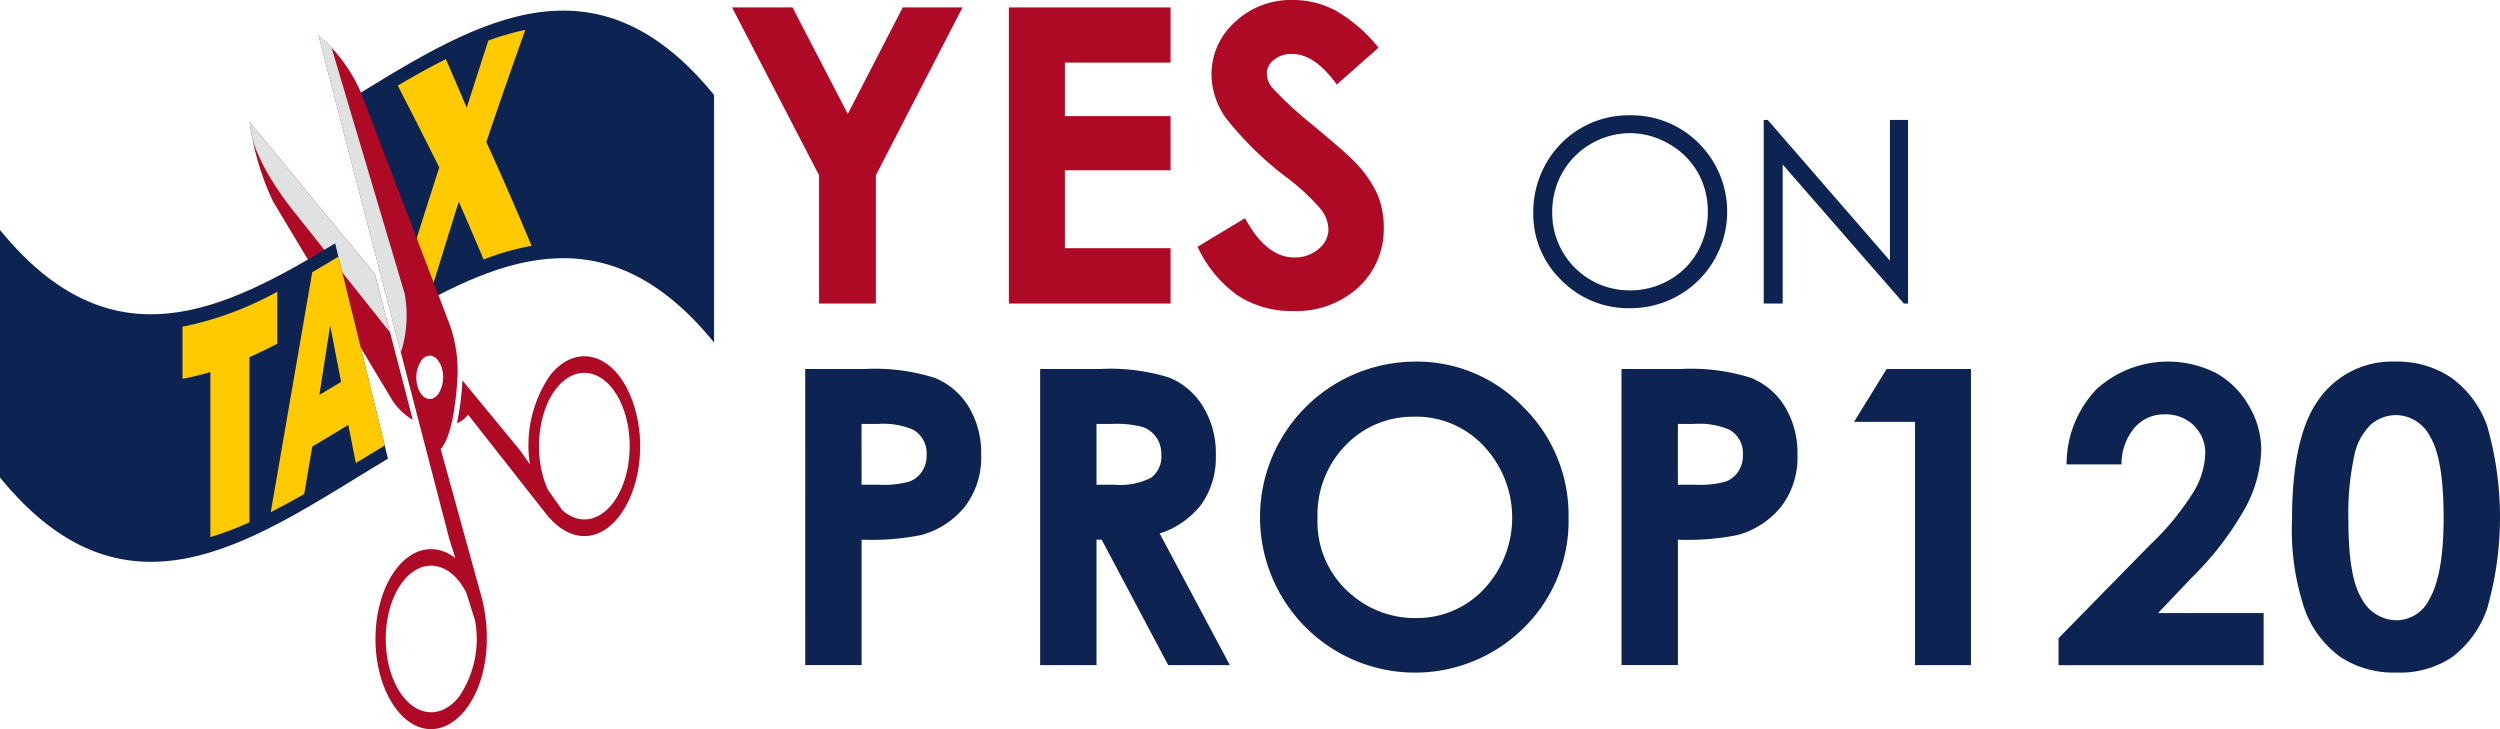
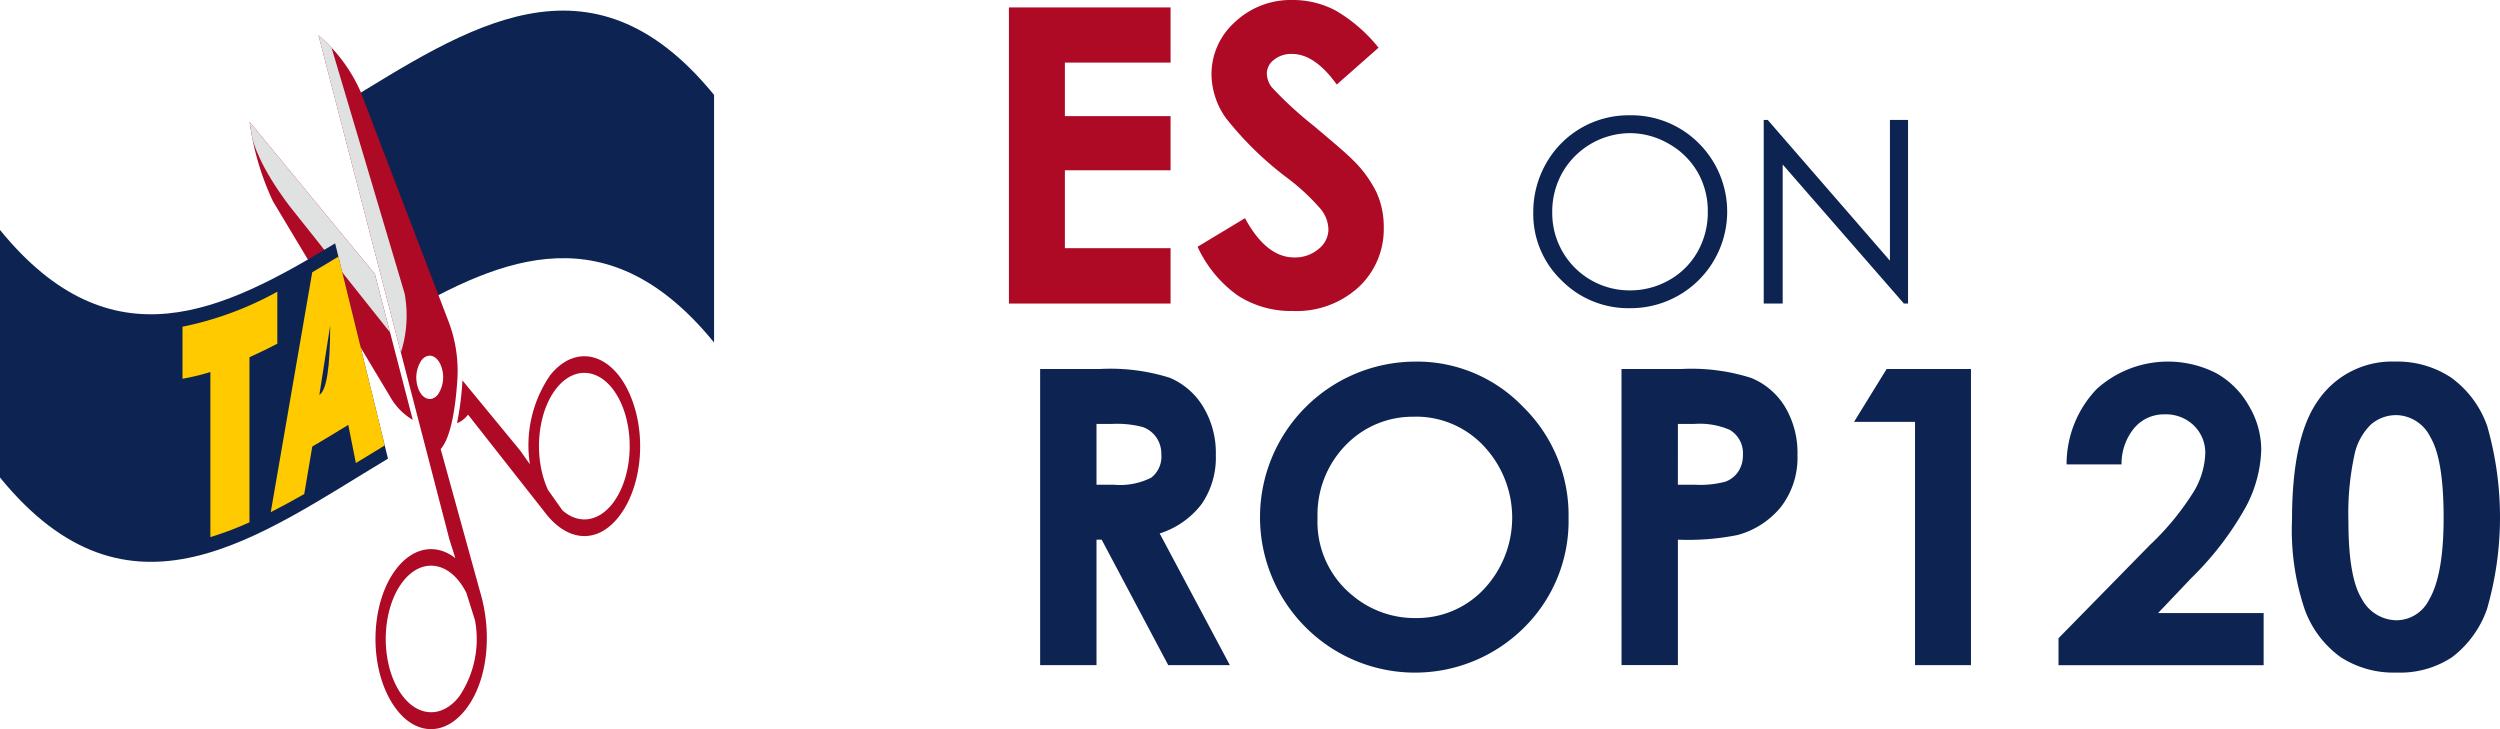
<svg xmlns="http://www.w3.org/2000/svg" id="logo" width="217.901" height="63.55" viewBox="0 0 217.901 63.55">
  <g id="Group_11" data-name="Group 11">
    <g id="Group_1" data-name="Group 1" transform="translate(63.804)">
-       <path id="Path_22" data-name="Path 22" d="M2020.62,268.1h5.274l4.815,9.285,4.792-9.285h5.208l-7.553,14.633v11.177h-4.948V282.735Z" transform="translate(-2020.62 -267.453)" fill="#ae0925" />
      <path id="Path_23" data-name="Path 23" d="M2152.922,268.1h14.089v4.808H2157.8v4.667h9.211v4.72H2157.8v6.79h9.211v4.825h-14.089Z" transform="translate(-2128.788 -267.453)" fill="#ae0925" />
      <path id="Path_24" data-name="Path 24" d="M2258.821,268.7l-3.639,3.211q-1.917-2.667-3.9-2.667a2.374,2.374,0,0,0-1.582.518,1.507,1.507,0,0,0-.615,1.167,2,2,0,0,0,.439,1.228,33.288,33.288,0,0,0,3.6,3.316q2.812,2.351,3.41,2.965a10.286,10.286,0,0,1,2.118,2.886,7.207,7.207,0,0,1,.624,3.009,6.9,6.9,0,0,1-2.2,5.246,8.005,8.005,0,0,1-5.726,2.07,8.52,8.52,0,0,1-4.8-1.351,10.674,10.674,0,0,1-3.5-4.246l4.13-2.491q1.863,3.421,4.288,3.421a3.156,3.156,0,0,0,2.126-.737,2.191,2.191,0,0,0,.861-1.7,2.937,2.937,0,0,0-.65-1.754,18.782,18.782,0,0,0-2.865-2.685,28.9,28.9,0,0,1-5.449-5.307,6.743,6.743,0,0,1-1.23-3.729,6.1,6.1,0,0,1,2.047-4.606,7.1,7.1,0,0,1,5.05-1.921,7.97,7.97,0,0,1,3.68.895A13.414,13.414,0,0,1,2258.821,268.7Z" transform="translate(-2202.472 -264.543)" fill="#ae0925" />
      <path id="Path_25" data-name="Path 25" d="M2411.784,319.639a8.3,8.3,0,0,1,6.086,2.426,8.414,8.414,0,0,1-5.956,14.385,8.193,8.193,0,0,1-6.01-2.437,8.013,8.013,0,0,1-2.45-5.9,8.527,8.527,0,0,1,1.116-4.276,8.243,8.243,0,0,1,7.214-4.2Zm.071,1.556a6.834,6.834,0,0,0-5.853,3.42,6.934,6.934,0,0,0-.894,3.5,6.733,6.733,0,0,0,6.747,6.784,6.848,6.848,0,0,0,3.449-.9,6.472,6.472,0,0,0,2.474-2.472,6.947,6.947,0,0,0,.888-3.485,6.777,6.777,0,0,0-.888-3.447,6.634,6.634,0,0,0-2.5-2.466A6.768,6.768,0,0,0,2411.854,321.195Z" transform="translate(-2333.618 -309.589)" fill="#0d2452" />
      <path id="Path_26" data-name="Path 26" d="M2513.568,337.852V321.846h.348l10.653,12.269V321.846h1.578v16.006h-.359l-10.566-12.12v12.12Z" transform="translate(-2423.646 -311.393)" fill="#0d2452" />
    </g>
    <g id="Group_2" data-name="Group 2" transform="translate(70.183 31.513)">
-       <path id="Path_27" data-name="Path 27" d="M2055.59,440.856h5.211a17.155,17.155,0,0,1,6.1.781,6.2,6.2,0,0,1,2.947,2.527,7.8,7.8,0,0,1,1.079,4.185,7.027,7.027,0,0,1-1.412,4.492,7.327,7.327,0,0,1-3.834,2.491,22.02,22.02,0,0,1-5.176.4v10.931h-4.913Zm4.913,10.089h1.562a8.436,8.436,0,0,0,2.562-.264,2.277,2.277,0,0,0,1.131-.871,2.555,2.555,0,0,0,.413-1.47,2.35,2.35,0,0,0-1.158-2.183,6.6,6.6,0,0,0-3.123-.511H2060.5Z" transform="translate(-2055.59 -440.207)" fill="#0d2452" />
      <path id="Path_28" data-name="Path 28" d="M2167.837,440.856h5.205a17.211,17.211,0,0,1,6.09.763,6.242,6.242,0,0,1,2.918,2.535,7.768,7.768,0,0,1,1.1,4.193,7.145,7.145,0,0,1-1.219,4.255,7.4,7.4,0,0,1-3.675,2.588l6.114,11.475H2179l-5.8-10.931h-.45v10.931h-4.913Zm4.913,10.089h1.539a6.012,6.012,0,0,0,3.227-.616,2.312,2.312,0,0,0,.883-2.042,2.5,2.5,0,0,0-.437-1.47,2.425,2.425,0,0,0-1.172-.9,8.878,8.878,0,0,0-2.694-.273h-1.347Z" transform="translate(-2147.361 -440.207)" fill="#0d2452" />
      <path id="Path_29" data-name="Path 29" d="M2286.723,437.3a12.817,12.817,0,0,1,9.419,3.966,13.2,13.2,0,0,1,3.942,9.668,13.048,13.048,0,0,1-3.889,9.563,13.475,13.475,0,0,1-19.093-.105,13.562,13.562,0,0,1,9.621-23.09Zm-.052,4.808a8.1,8.1,0,0,0-6.025,2.491,8.676,8.676,0,0,0-2.441,6.334,8.254,8.254,0,0,0,3.074,6.773,8.426,8.426,0,0,0,5.479,1.947,8,8,0,0,0,5.954-2.526,9.106,9.106,0,0,0-.018-12.466A8.077,8.077,0,0,0,2286.671,442.1Z" transform="translate(-2233.551 -437.297)" fill="#0d2452" />
      <path id="Path_30" data-name="Path 30" d="M2445.619,440.856h5.211a17.154,17.154,0,0,1,6.1.781,6.2,6.2,0,0,1,2.948,2.527,7.806,7.806,0,0,1,1.079,4.185,7.025,7.025,0,0,1-1.413,4.492,7.325,7.325,0,0,1-3.834,2.491,22.018,22.018,0,0,1-5.176.4v10.931h-4.913Zm4.913,10.089h1.562a8.435,8.435,0,0,0,2.562-.264,2.277,2.277,0,0,0,1.132-.871,2.555,2.555,0,0,0,.413-1.47,2.35,2.35,0,0,0-1.158-2.183,6.6,6.6,0,0,0-3.123-.511h-1.386Z" transform="translate(-2374.471 -440.207)" fill="#0d2452" />
      <path id="Path_31" data-name="Path 31" d="M2559.555,440.856h7.352v25.81h-4.877v-21.2h-5.316Z" transform="translate(-2465.299 -440.207)" fill="#0d2452" />
      <path id="Path_32" data-name="Path 32" d="M2659.929,446.263h-4.79a9.455,9.455,0,0,1,2.623-6.571,9.266,9.266,0,0,1,10.387-1.4,7.428,7.428,0,0,1,2.878,2.86,7.517,7.517,0,0,1,1.079,3.8,11.251,11.251,0,0,1-1.308,4.948,26.975,26.975,0,0,1-4.784,6.264l-2.9,3.053h9.2v4.544h-17.879v-2.351l7.983-8.141a23.313,23.313,0,0,0,3.851-4.711,6.932,6.932,0,0,0,.956-3.22,3.311,3.311,0,0,0-.991-2.465,3.489,3.489,0,0,0-2.553-.974,3.387,3.387,0,0,0-2.632,1.176A4.879,4.879,0,0,0,2659.929,446.263Z" transform="translate(-2545.197 -437.297)" fill="#0d2452" />
      <path id="Path_33" data-name="Path 33" d="M2774.995,437.3a8.468,8.468,0,0,1,4.869,1.386,8.793,8.793,0,0,1,3.158,4.237,28.841,28.841,0,0,1-.017,15.94,8.986,8.986,0,0,1-3.044,4.2,8.2,8.2,0,0,1-4.825,1.342,8.492,8.492,0,0,1-4.9-1.351,8.806,8.806,0,0,1-3.105-4.106,21.543,21.543,0,0,1-1.123-7.843q0-7.106,2.193-10.3A7.809,7.809,0,0,1,2774.995,437.3Zm.114,4.667a3.36,3.36,0,0,0-2.206.8,5.176,5.176,0,0,0-1.471,2.746,24.123,24.123,0,0,0-.508,5.7q0,4.9,1.164,6.764a3.465,3.465,0,0,0,3.02,1.869,3.186,3.186,0,0,0,2.836-1.772q1.278-2.14,1.278-7.159,0-5.088-1.147-7.018A3.392,3.392,0,0,0,2775.109,441.964Z" transform="translate(-2636.418 -437.297)" fill="#0d2452" />
    </g>
    <g id="Group_10" data-name="Group 10" transform="translate(0 0.925)">
      <g id="Group_8" data-name="Group 8">
        <path id="Path_34" data-name="Path 34" d="M1801.04,336.063,1790.12,322.8a23.75,23.75,0,0,0,2.032,6.916l10.222,17.044a5.419,5.419,0,0,0,1.967,2.011Z" transform="translate(-1768.363 -313.099)" fill="#ae0925" />
        <path id="Path_35" data-name="Path 35" d="M1790.34,324.124h0l.011.059c.078.371.609,2.47,3.256,5.962l8.755,11.008-1.323-5.091L1790.12,322.8s.065.522.22,1.323Z" transform="translate(-1768.363 -313.099)" fill="#e0e1e1" />
        <g id="Group_5" data-name="Group 5">
          <g id="Group_3" data-name="Group 3">
            <path id="Path_36" data-name="Path 36" d="M1834.447,277.747l4.939,18.58c9.153-5.383,18.305-9.017,27.457,2.216V276.965C1856.045,263.712,1845.246,271.154,1834.447,277.747Z" transform="translate(-1804.604 -269.615)" fill="#0d2452" />
            <path id="Path_37" data-name="Path 37" d="M1700.062,375.584c-9.737,5.907-19.473,10.782-29.21-1.167v21.577c11.272,13.834,22.544,5.12,33.816-1.642Z" transform="translate(-1670.852 -355.299)" fill="#0d2452" />
          </g>
          <g id="Group_4" data-name="Group 4" transform="translate(15.908 1.675)">
            <path id="Path_38" data-name="Path 38" d="M1763.894,409.607V424a29.074,29.074,0,0,1-3.407,1.289V410.9a20.438,20.438,0,0,1-2.429.584v-4.534a28.907,28.907,0,0,0,8.264-3.053v4.534C1765.513,408.849,1764.7,409.246,1763.894,409.607Z" transform="translate(-1758.059 -381.073)" fill="#ffcb00" />
-             <path id="Path_39" data-name="Path 39" d="M1871.316,278.8c-1.135,3.158-2.27,6.424-3.4,9.773,1.315,2.892,2.63,5.9,3.945,9.05a22.561,22.561,0,0,0-4.184,1.187q-1.082-2.566-2.163-5.041-1.092,3.487-2.184,7.047c-1.1.58-2.194,1.206-3.29,1.855,1.258-4,2.516-7.973,3.773-11.879-1.206-2.428-2.413-4.8-3.619-7.137,1.4-.825,2.8-1.609,4.194-2.308q.909,2.092,1.817,4.237.943-2.962,1.886-5.854A22.742,22.742,0,0,1,1871.316,278.8Z" transform="translate(-1841.434 -278.795)" fill="#ffcb00" />
          </g>
        </g>
        <g id="Group_7" data-name="Group 7" transform="translate(27.757 2.151)">
          <g id="Group_6" data-name="Group 6" transform="translate(12.077 27.976)">
            <path id="Path_40" data-name="Path 40" d="M1895.571,444.182l-.852-1.206-5.03-6.109c0,.043,0,.085-.005.128a25.944,25.944,0,0,1-.465,3.606,2.19,2.19,0,0,0,.958-.75l6.634,8.436c1.923,2.6,4.536,2.932,6.474.506,1.922-2.407,2.463-6.643,1.252-10.052-1.5-4.237-4.9-5.211-7.2-2.321A10.789,10.789,0,0,0,1895.571,444.182Zm7.863-5.508c1.342,2.783,1.033,6.8-.689,8.964-1.288,1.622-3,1.75-4.346.548l-1.248-1.768c-1.285-2.778-.966-6.717.735-8.859C1899.608,435.392,1902.092,435.891,1903.434,438.674Z" transform="translate(-1889.219 -434.765)" fill="#ae0925" />
          </g>
          <path id="Path_41" data-name="Path 41" d="M1834.428,325.346l.516,1.629c-1.609-1.255-3.585-1.029-5.09.865-2.3,2.89-2.544,8.455-.369,11.849,1.749,2.73,4.424,2.921,6.339.5,1.93-2.442,2.371-6.615,1.281-10.264l-3.439-12.456c.926-1.045,1.3-3.776,1.445-5.937a12.093,12.093,0,0,0-.715-5.066l-7.727-20.184a13.582,13.582,0,0,0-3.653-4.875Zm2.227,7.038a8.911,8.911,0,0,1-1.393,6.674c-1.723,2.168-4.207,1.669-5.549-1.114s-1.033-6.8.689-8.964c1.7-2.141,4.143-1.677,5.5,1.016Zm-3.024-22.326a2.737,2.737,0,0,1-.2,2.649c-.509.641-1.243.493-1.64-.329a2.737,2.737,0,0,1,.2-2.649C1832.5,309.088,1833.234,309.235,1833.631,310.058Z" transform="translate(-1823.013 -281.404)" fill="#ae0925" />
          <path id="Path_42" data-name="Path 42" d="M1830.523,303.912l-6.368-21.423a10.761,10.761,0,0,0-1.142-1.084l7.183,27.651A10.6,10.6,0,0,0,1830.523,303.912Z" transform="translate(-1823.013 -281.404)" fill="#e0e1e1" />
        </g>
      </g>
      <g id="Group_9" data-name="Group 9" transform="translate(23.595 21.438)">
-         <path id="Path_43" data-name="Path 43" d="M1806.1,387.137c-.76.463-1.521.922-2.282,1.366q-1.808,10.519-3.616,20.912c.973-.492,1.946-1.025,2.919-1.583q.352-2.066.7-4.137c1.046-.611,2.092-1.248,3.138-1.888l.662,3.324q1.258-.772,2.516-1.531Zm-1.664,12.067q.474-3.026.947-6.057l.948,4.915Q1805.379,398.64,1804.432,399.2Z" transform="translate(-1800.198 -387.137)" fill="#ffcb00" />
+         <path id="Path_43" data-name="Path 43" d="M1806.1,387.137c-.76.463-1.521.922-2.282,1.366q-1.808,10.519-3.616,20.912c.973-.492,1.946-1.025,2.919-1.583q.352-2.066.7-4.137c1.046-.611,2.092-1.248,3.138-1.888l.662,3.324q1.258-.772,2.516-1.531Zm-1.664,12.067q.474-3.026.947-6.057Q1805.379,398.64,1804.432,399.2Z" transform="translate(-1800.198 -387.137)" fill="#ffcb00" />
      </g>
    </g>
  </g>
</svg>